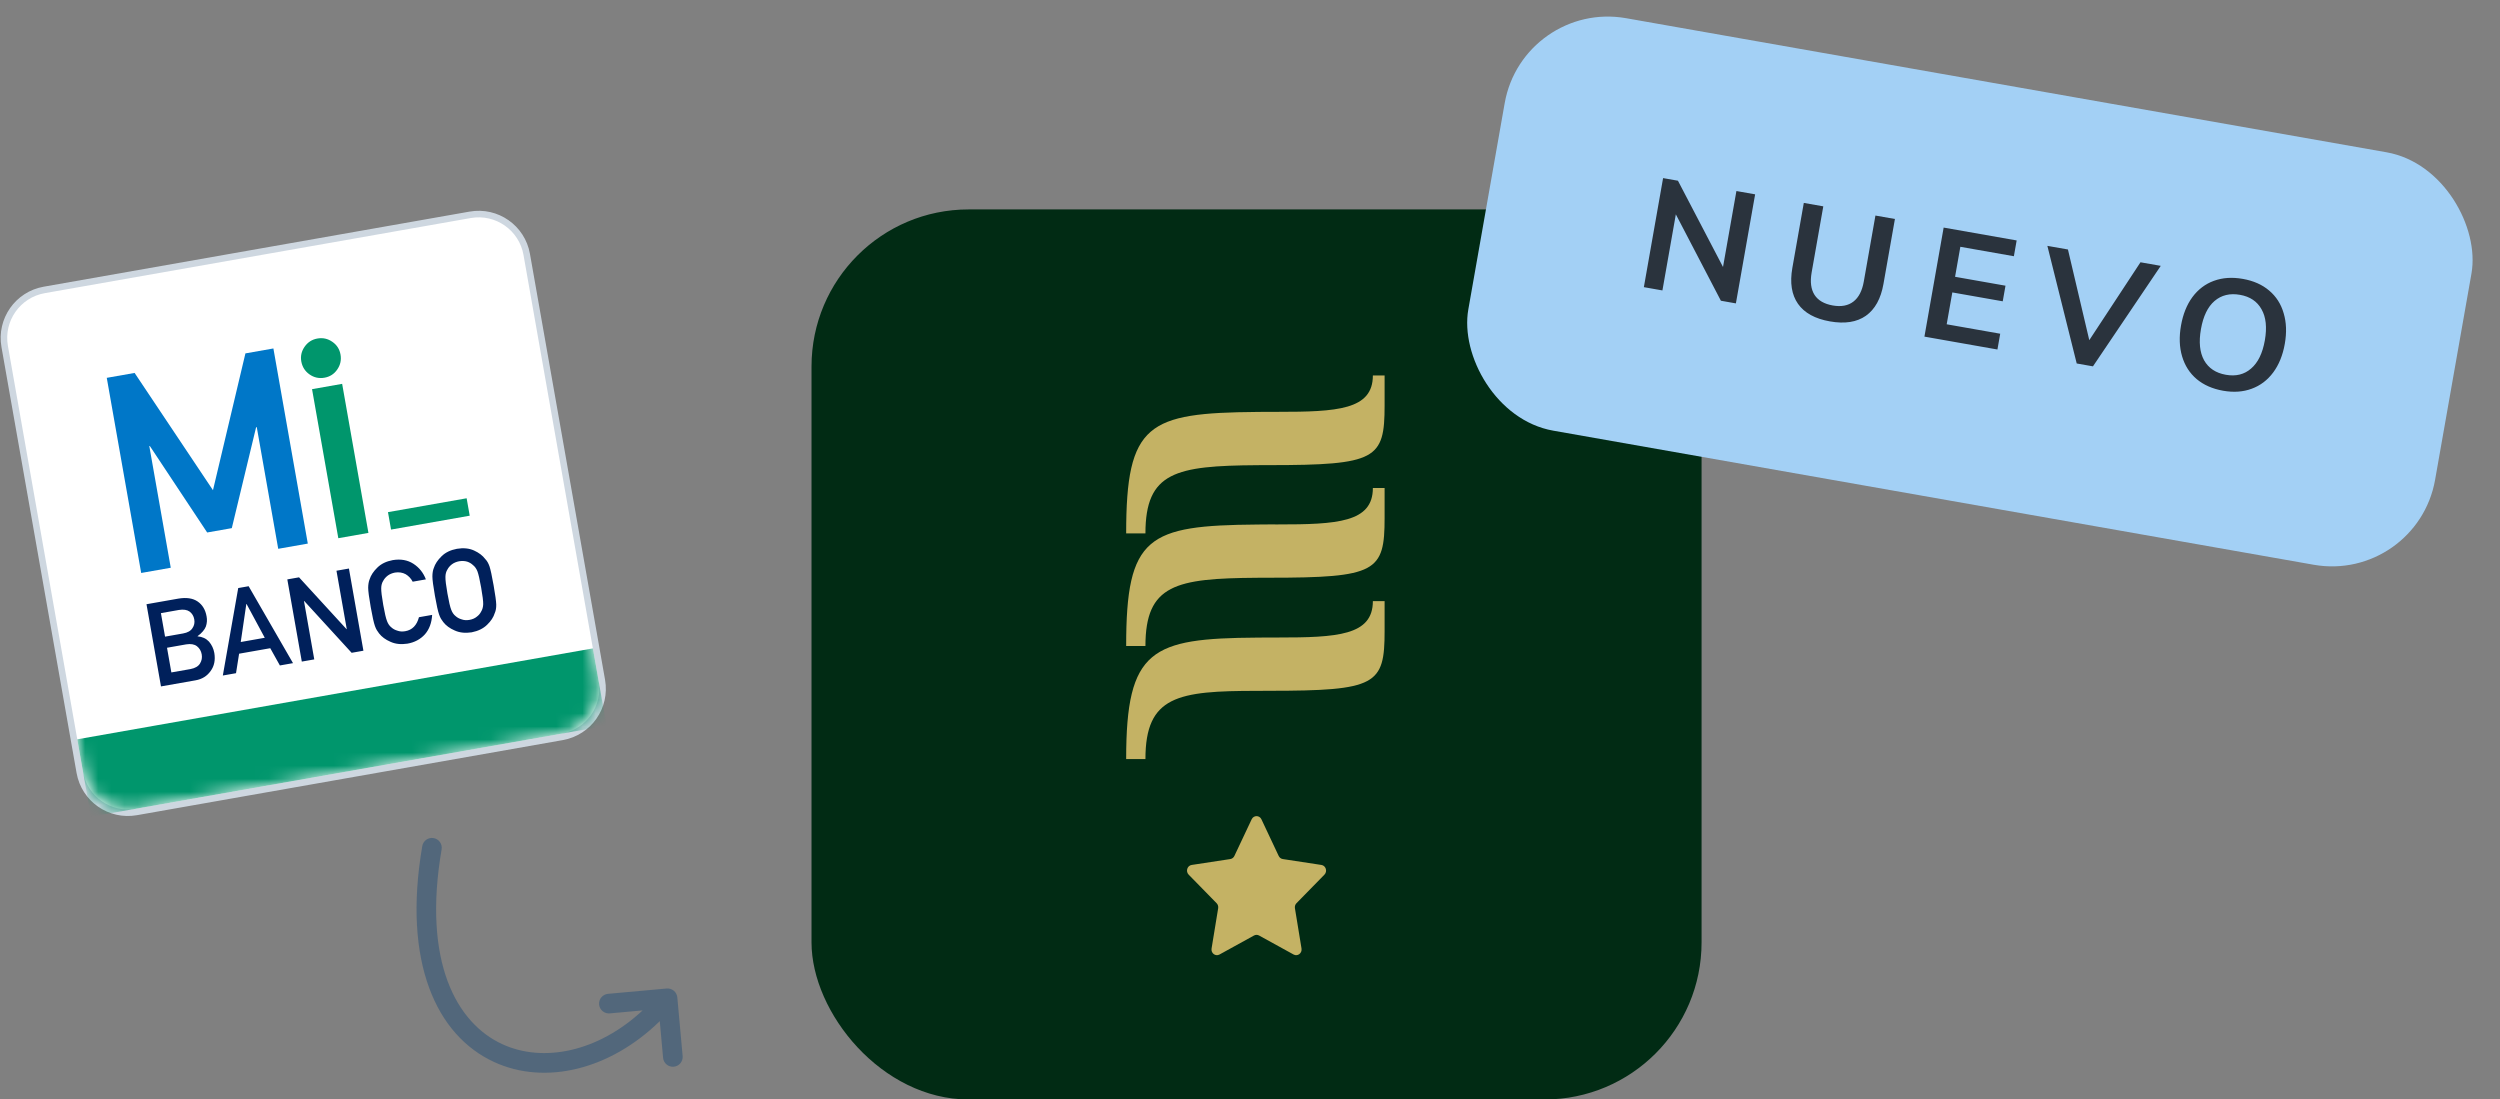
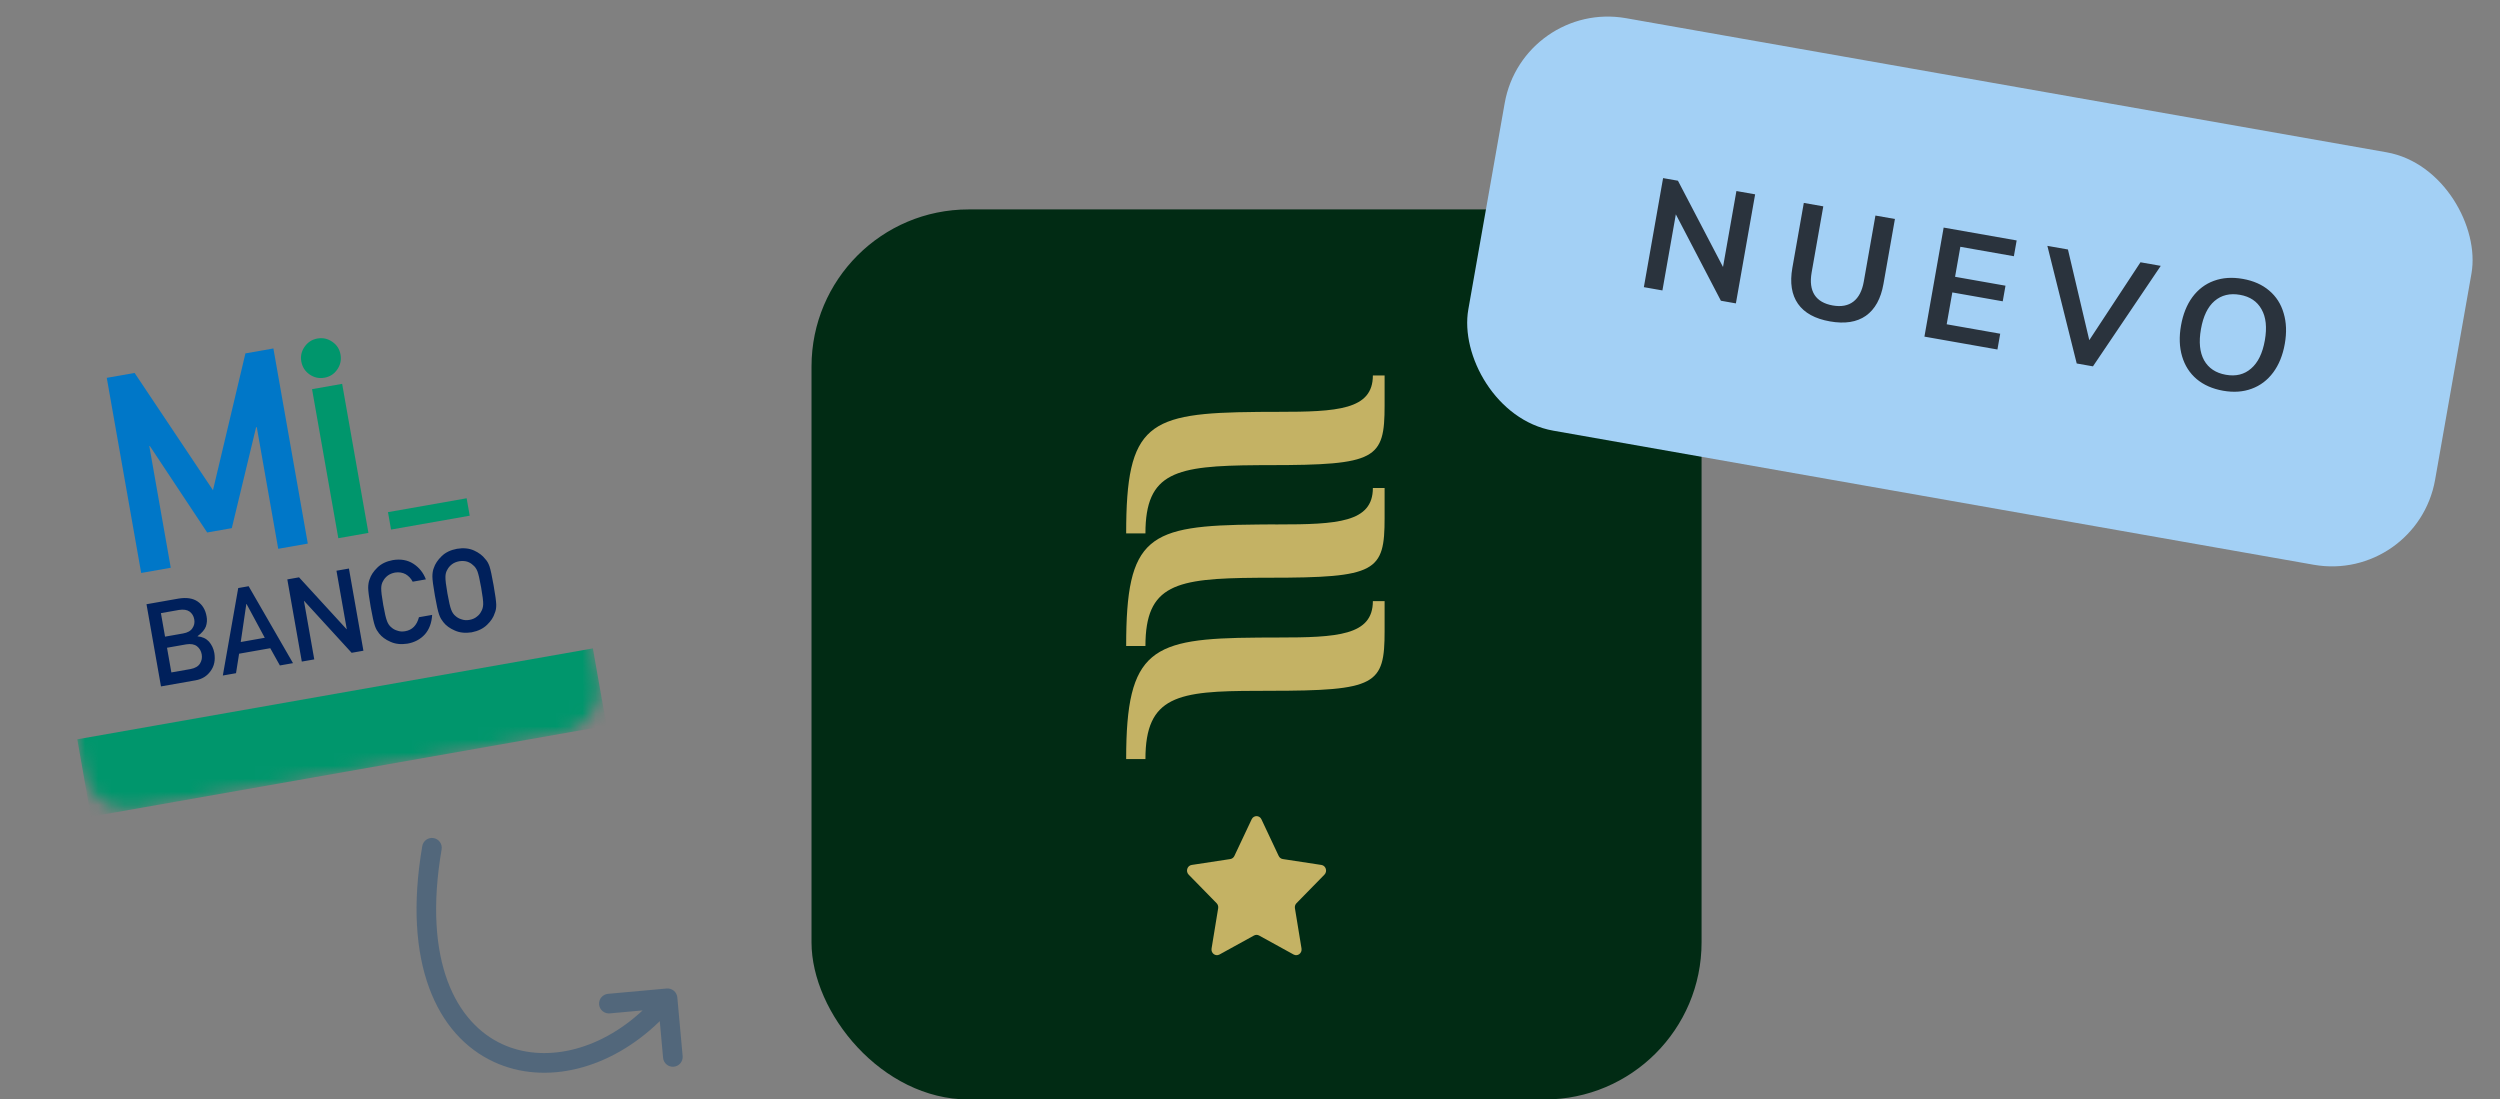
<svg xmlns="http://www.w3.org/2000/svg" width="191" height="84" viewBox="0 0 191 84" fill="none">
  <rect x="0" y="0" width="191" height="84" fill="#808080" stroke="none" />
  <rect x="62" y="16" width="68" height="68" rx="12" fill="#012B14" />
  <path d="M95.627 62.594L94.307 65.394C94.247 65.522 94.13 65.612 93.994 65.632L91.044 66.082C90.703 66.133 90.567 66.573 90.814 66.824L92.948 69.004C93.046 69.103 93.091 69.248 93.068 69.389L92.564 72.466C92.505 72.822 92.862 73.094 93.168 72.926L95.806 71.473C95.927 71.406 96.072 71.406 96.194 71.473L98.832 72.926C99.138 73.094 99.494 72.822 99.436 72.466L98.932 69.389C98.909 69.248 98.953 69.103 99.052 69.004L101.186 66.824C101.433 66.573 101.297 66.133 100.956 66.082L98.006 65.632C97.87 65.612 97.753 65.522 97.692 65.394L96.373 62.594C96.297 62.433 96.148 62.352 96 62.352C95.852 62.352 95.704 62.433 95.627 62.594Z" fill="#C4B264" />
  <path fill-rule="evenodd" clip-rule="evenodd" d="M105.784 28.684H104.887C104.887 31.318 102.156 31.465 97.617 31.465C96.958 31.465 96.842 31.465 96.727 31.465C96.624 31.466 96.522 31.468 96.036 31.472C87.702 31.546 86.039 32.342 86.039 40.752H87.511C87.511 36.053 89.844 35.585 96.036 35.54C96.443 35.537 96.445 35.536 96.448 35.536C96.45 35.536 96.453 35.536 96.972 35.536C105.16 35.536 105.784 35.076 105.784 30.971V30.08V29.323V29.055V28.684ZM104.887 37.285H105.784V37.656V37.924V38.681V39.572C105.784 43.677 105.16 44.138 96.972 44.138C96.681 44.138 96.553 44.137 96.495 44.137C96.45 44.137 96.449 44.137 96.448 44.137L96.448 44.137C96.445 44.138 96.438 44.139 96.036 44.142C89.844 44.186 87.511 44.655 87.511 49.354H86.039C86.039 40.943 87.702 40.147 96.036 40.074C96.334 40.071 96.488 40.069 96.586 40.068C96.648 40.068 96.687 40.067 96.727 40.067C96.798 40.066 96.87 40.066 97.069 40.066C97.193 40.066 97.365 40.067 97.617 40.067C102.156 40.067 104.887 39.919 104.887 37.285ZM104.887 45.925H105.784V46.296V46.564V47.321V48.212C105.784 52.317 105.16 52.777 96.972 52.777C96.453 52.777 96.45 52.779 96.448 52.78C96.445 52.781 96.443 52.782 96.036 52.782C89.984 52.782 87.511 53.167 87.511 57.993H86.039C86.039 49.583 87.974 48.768 96.036 48.713C96.402 48.711 96.55 48.709 96.645 48.708C96.676 48.708 96.702 48.708 96.727 48.708C96.838 48.706 96.949 48.706 97.546 48.706H97.617C102.156 48.706 104.887 48.559 104.887 45.925Z" fill="#C4B264" />
  <path d="M33.127 64.029C32.718 63.959 32.331 64.234 32.261 64.642C30.734 73.55 33.366 79.12 37.749 81.138C41.665 82.94 46.614 81.72 50.406 78.017L50.66 80.818C50.698 81.231 51.063 81.535 51.475 81.497C51.888 81.46 52.192 81.095 52.154 80.682L51.747 76.201C51.709 75.788 51.345 75.484 50.932 75.522L46.451 75.929C46.038 75.967 45.734 76.331 45.772 76.744C45.809 77.156 46.174 77.46 46.587 77.423L49.096 77.195C45.68 80.376 41.5 81.213 38.376 79.775C34.883 78.167 32.267 73.487 33.739 64.895C33.809 64.487 33.535 64.099 33.127 64.029Z" fill="#52677B" />
  <rect x="116.348" width="75" height="32" rx="8" transform="rotate(10 116.348 0)" fill="#A3D0F5" />
  <path d="M132.662 14.595L134.092 14.847L132.622 23.179L131.476 22.976L128.034 16.375L127.009 22.189L125.591 21.939L127.06 13.607L128.195 13.807L131.638 20.398L132.662 14.595ZM139.809 24.555C138.667 24.354 137.853 23.906 137.366 23.211C136.879 22.516 136.736 21.601 136.936 20.466L137.811 15.503L139.3 15.765L138.41 20.812C138.284 21.529 138.357 22.102 138.631 22.532C138.906 22.954 139.37 23.223 140.024 23.338C140.67 23.452 141.195 23.354 141.599 23.043C142.003 22.733 142.268 22.223 142.393 21.514L143.283 16.468L144.772 16.73L143.896 21.694C143.698 22.82 143.25 23.631 142.554 24.125C141.859 24.612 140.944 24.756 139.809 24.555ZM147.026 25.718L148.495 17.387L154.073 18.37L153.86 19.576L149.771 18.855L149.367 21.147L153.22 21.827L153.009 23.02L149.157 22.341L148.727 24.775L152.816 25.496L152.604 26.702L147.026 25.718ZM163.533 20.038L165.082 20.311L159.902 27.989L158.661 27.77L156.419 18.784L157.991 19.061L159.621 25.989L163.533 20.038ZM169.845 29.852C169.033 29.708 168.359 29.411 167.821 28.959C167.291 28.508 166.922 27.931 166.713 27.228C166.504 26.525 166.476 25.74 166.628 24.873C166.781 24.007 167.071 23.282 167.499 22.7C167.936 22.11 168.484 21.695 169.144 21.454C169.804 21.213 170.54 21.164 171.351 21.307C172.163 21.45 172.833 21.747 173.363 22.198C173.901 22.651 174.27 23.227 174.471 23.929C174.682 24.624 174.711 25.405 174.558 26.272C174.405 27.138 174.11 27.866 173.673 28.455C173.236 29.044 172.688 29.459 172.028 29.7C171.376 29.943 170.648 29.993 169.845 29.852ZM170.059 28.634C170.824 28.769 171.465 28.61 171.983 28.157C172.51 27.706 172.86 26.988 173.034 26.003C173.207 25.018 173.123 24.227 172.782 23.631C172.449 23.028 171.901 22.659 171.137 22.525C170.365 22.388 169.715 22.546 169.189 22.997C168.672 23.442 168.326 24.157 168.153 25.142C167.979 26.127 168.059 26.921 168.391 27.524C168.731 28.128 169.287 28.498 170.059 28.634Z" fill="#2A333D" />
-   <path d="M3.382 22.15C1.354 22.507 0 24.441 0.358 26.469L6.096 59.01C6.453 61.038 8.387 62.392 10.415 62.035L42.956 56.297C44.984 55.939 46.338 54.005 45.98 51.978L40.242 19.436C39.885 17.408 37.951 16.054 35.923 16.412L3.382 22.15Z" fill="white" stroke="#CED7E0" stroke-width="0.5" />
  <mask id="mask0_14300_208817" style="mask-type:alpha" maskUnits="userSpaceOnUse" x="0" y="16" width="46" height="46">
    <path fill-rule="evenodd" clip-rule="evenodd" d="M0.604 26.425C0.27 24.534 1.534 22.73 3.425 22.396L35.967 16.658C37.859 16.325 39.663 17.588 39.996 19.48L45.734 52.021C46.068 53.913 44.805 55.717 42.913 56.05L10.371 61.788C8.48 62.122 6.676 60.859 6.342 58.967L0.604 26.425Z" fill="white" />
  </mask>
  <g mask="url(#mask0_14300_208817)">
    <rect x="5.904" y="56.483" width="40" height="6" transform="rotate(-10 5.904 56.483)" fill="#00966C" />
    <path fill-rule="evenodd" clip-rule="evenodd" d="M26.14 29.326L28.148 40.713L25.847 41.119L23.84 29.732L26.14 29.326ZM23.018 27.609C22.948 27.206 23.033 26.833 23.274 26.488C23.516 26.143 23.841 25.935 24.25 25.863C24.666 25.789 25.046 25.873 25.391 26.115C25.734 26.349 25.943 26.675 26.016 27.091C26.089 27.506 26.005 27.887 25.764 28.232C25.529 28.575 25.204 28.784 24.788 28.857C24.372 28.93 23.992 28.846 23.647 28.605C23.303 28.363 23.093 28.031 23.018 27.609ZM29.876 40.459L35.886 39.399L35.651 38.068L29.641 39.128L29.876 40.459Z" fill="#00966C" />
    <path fill-rule="evenodd" clip-rule="evenodd" d="M10.786 43.775L13.046 43.376L11.407 34.082L11.448 34.075L15.828 40.682L17.71 40.35L19.566 32.643L19.617 32.634L21.256 41.929L23.516 41.53L20.887 26.622L18.75 26.999L16.271 37.452L10.284 28.492L8.157 28.867L10.786 43.775Z" fill="#0077C8" />
    <path fill-rule="evenodd" clip-rule="evenodd" d="M32.465 48.461C32.797 48.079 32.981 47.585 33.016 46.978L32.008 47.155C31.845 47.773 31.496 48.13 30.962 48.224C30.738 48.263 30.537 48.25 30.36 48.183C30.182 48.132 30.031 48.05 29.908 47.939C29.761 47.826 29.648 47.663 29.569 47.452C29.485 47.242 29.388 46.828 29.279 46.211C29.17 45.594 29.119 45.169 29.125 44.937C29.128 44.718 29.179 44.529 29.279 44.373C29.357 44.226 29.47 44.095 29.618 43.98C29.765 43.868 29.949 43.79 30.172 43.745C30.477 43.697 30.751 43.739 30.994 43.87C31.229 44.013 31.407 44.203 31.529 44.442L32.537 44.264C32.344 43.757 32.025 43.358 31.581 43.07C31.136 42.784 30.611 42.692 30.004 42.793C29.511 42.886 29.12 43.076 28.83 43.364C28.534 43.65 28.336 43.951 28.235 44.268C28.167 44.437 28.132 44.649 28.129 44.904C28.13 45.158 28.194 45.65 28.323 46.38C28.45 47.097 28.557 47.579 28.644 47.824C28.691 47.955 28.739 48.062 28.79 48.145C28.842 48.224 28.9 48.307 28.962 48.394C29.166 48.657 29.455 48.87 29.83 49.032C30.2 49.203 30.634 49.251 31.13 49.175C31.675 49.079 32.12 48.841 32.465 48.461ZM11.192 46.163L13.626 45.734C14.244 45.631 14.735 45.704 15.099 45.954C15.466 46.206 15.694 46.584 15.783 47.09C15.834 47.347 15.816 47.605 15.729 47.863C15.682 47.987 15.606 48.11 15.501 48.232C15.396 48.36 15.261 48.483 15.095 48.601L15.098 48.618C15.455 48.647 15.745 48.781 15.968 49.02C16.181 49.27 16.316 49.558 16.374 49.886C16.464 50.429 16.37 50.888 16.093 51.263C15.821 51.651 15.438 51.889 14.944 51.976L12.299 52.442L11.192 46.163ZM12.76 49.488L13.092 51.374L14.557 51.116C14.909 51.048 15.15 50.907 15.281 50.691C15.412 50.478 15.456 50.246 15.411 49.993C15.366 49.735 15.245 49.528 15.049 49.373C14.853 49.221 14.578 49.173 14.224 49.23L12.76 49.488ZM12.61 48.64L12.294 46.844L13.668 46.601C14.016 46.546 14.286 46.586 14.479 46.72C14.676 46.866 14.797 47.065 14.842 47.318C14.886 47.571 14.84 47.795 14.703 47.991C14.571 48.201 14.332 48.336 13.984 48.397L12.61 48.64ZM20.228 48.726L18.836 46.143L18.819 46.146L18.393 49.05L20.228 48.726ZM18.267 49.943L20.648 49.523L21.383 50.841L22.386 50.664L18.996 44.787L18.2 44.927L17.024 51.609L18.032 51.432L18.267 49.943ZM21.951 44.266L22.847 44.108L26.476 48.069L26.493 48.066L25.706 43.604L26.658 43.436L27.765 49.715L26.865 49.874L23.24 45.913L23.223 45.916L24.01 50.378L23.058 50.545L21.951 44.266ZM33.228 45.515C33.1 44.785 33.035 44.294 33.035 44.039C33.037 43.784 33.072 43.572 33.14 43.403C33.241 43.086 33.44 42.785 33.736 42.499C34.026 42.211 34.417 42.02 34.91 41.928C35.41 41.845 35.847 41.89 36.221 42.061C36.591 42.229 36.875 42.446 37.072 42.71C37.206 42.843 37.314 43.03 37.398 43.27C37.479 43.51 37.583 43.995 37.712 44.724C37.839 45.442 37.905 45.931 37.913 46.19C37.917 46.45 37.879 46.665 37.8 46.836C37.705 47.152 37.511 47.449 37.22 47.728C36.928 48.017 36.533 48.211 36.035 48.31C35.539 48.386 35.106 48.338 34.735 48.167C34.36 48.005 34.071 47.792 33.868 47.529C33.805 47.443 33.748 47.359 33.695 47.28C33.645 47.197 33.596 47.09 33.55 46.959C33.462 46.714 33.355 46.233 33.228 45.515ZM34.474 46.587C34.39 46.377 34.293 45.964 34.185 45.346C34.076 44.729 34.025 44.304 34.031 44.072C34.034 43.852 34.085 43.664 34.185 43.508C34.262 43.361 34.375 43.23 34.524 43.115C34.67 43.003 34.855 42.925 35.077 42.88C35.305 42.845 35.51 42.855 35.691 42.909C35.864 42.967 36.009 43.053 36.127 43.165C36.274 43.278 36.39 43.437 36.473 43.642C36.556 43.858 36.651 44.275 36.76 44.892C36.869 45.509 36.921 45.931 36.916 46.157C36.909 46.383 36.855 46.575 36.756 46.731C36.684 46.877 36.576 47.004 36.432 47.112C36.282 47.237 36.094 47.319 35.867 47.359C35.643 47.398 35.443 47.385 35.265 47.318C35.087 47.267 34.937 47.185 34.813 47.074C34.666 46.961 34.553 46.798 34.474 46.587Z" fill="#00205B" />
  </g>
</svg>